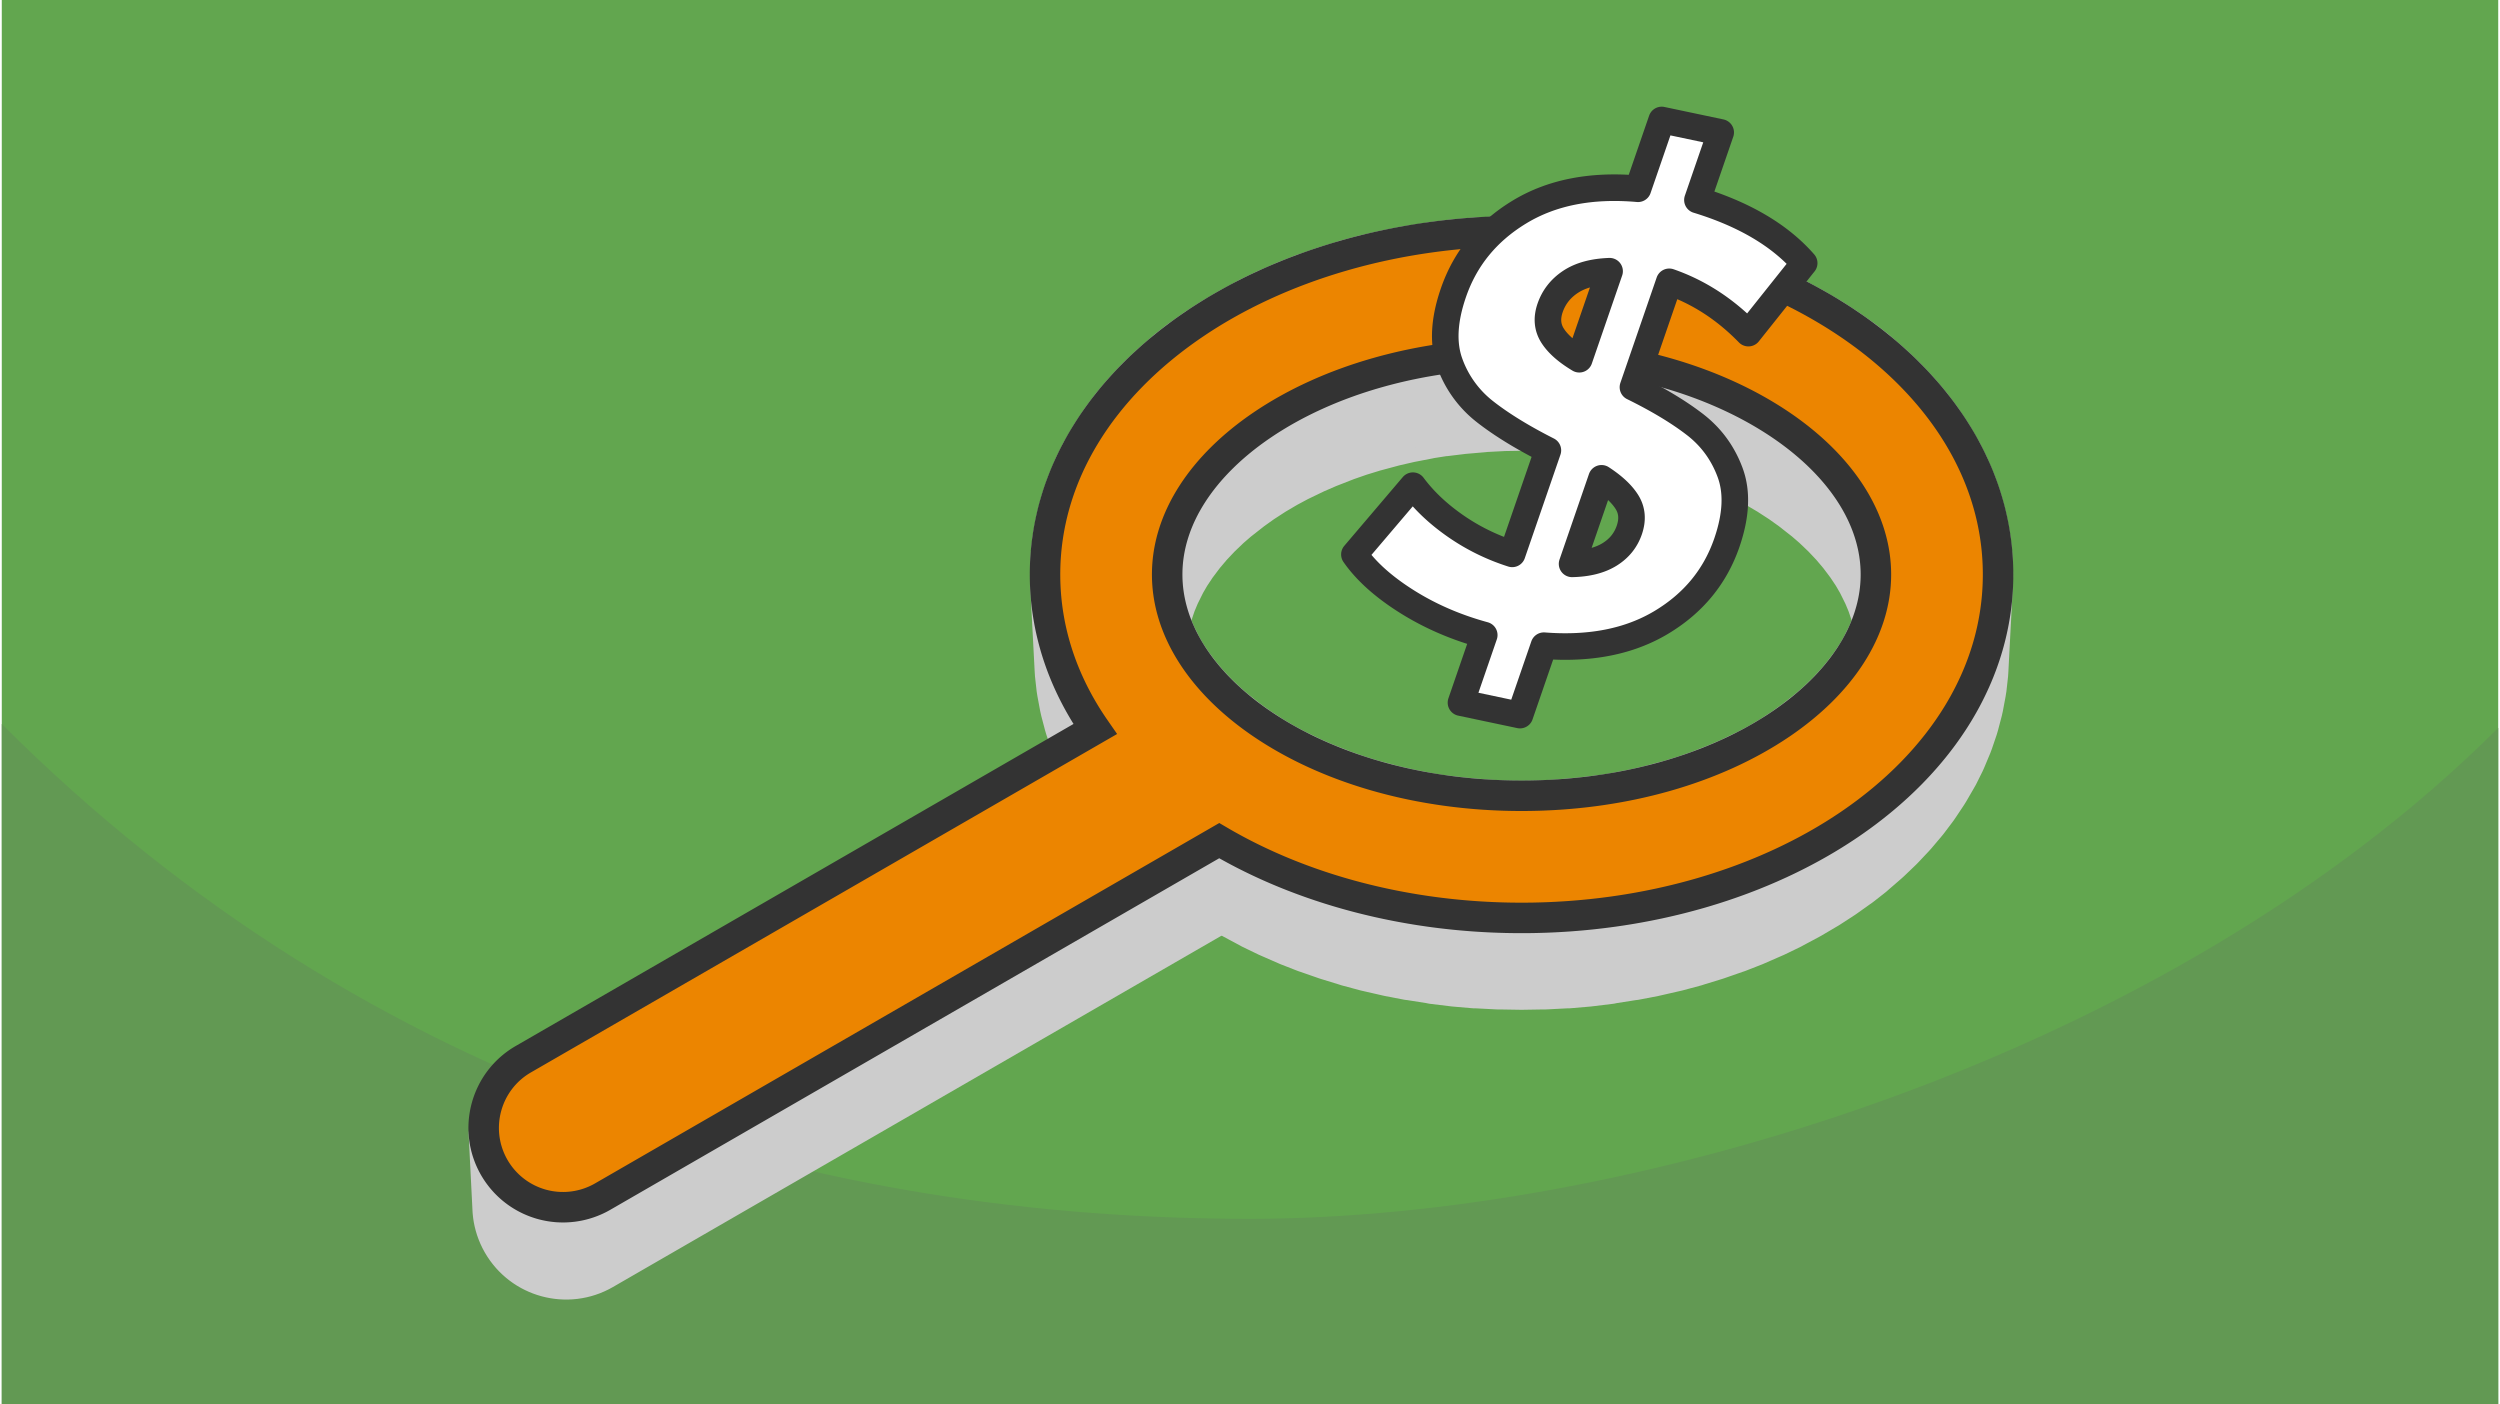
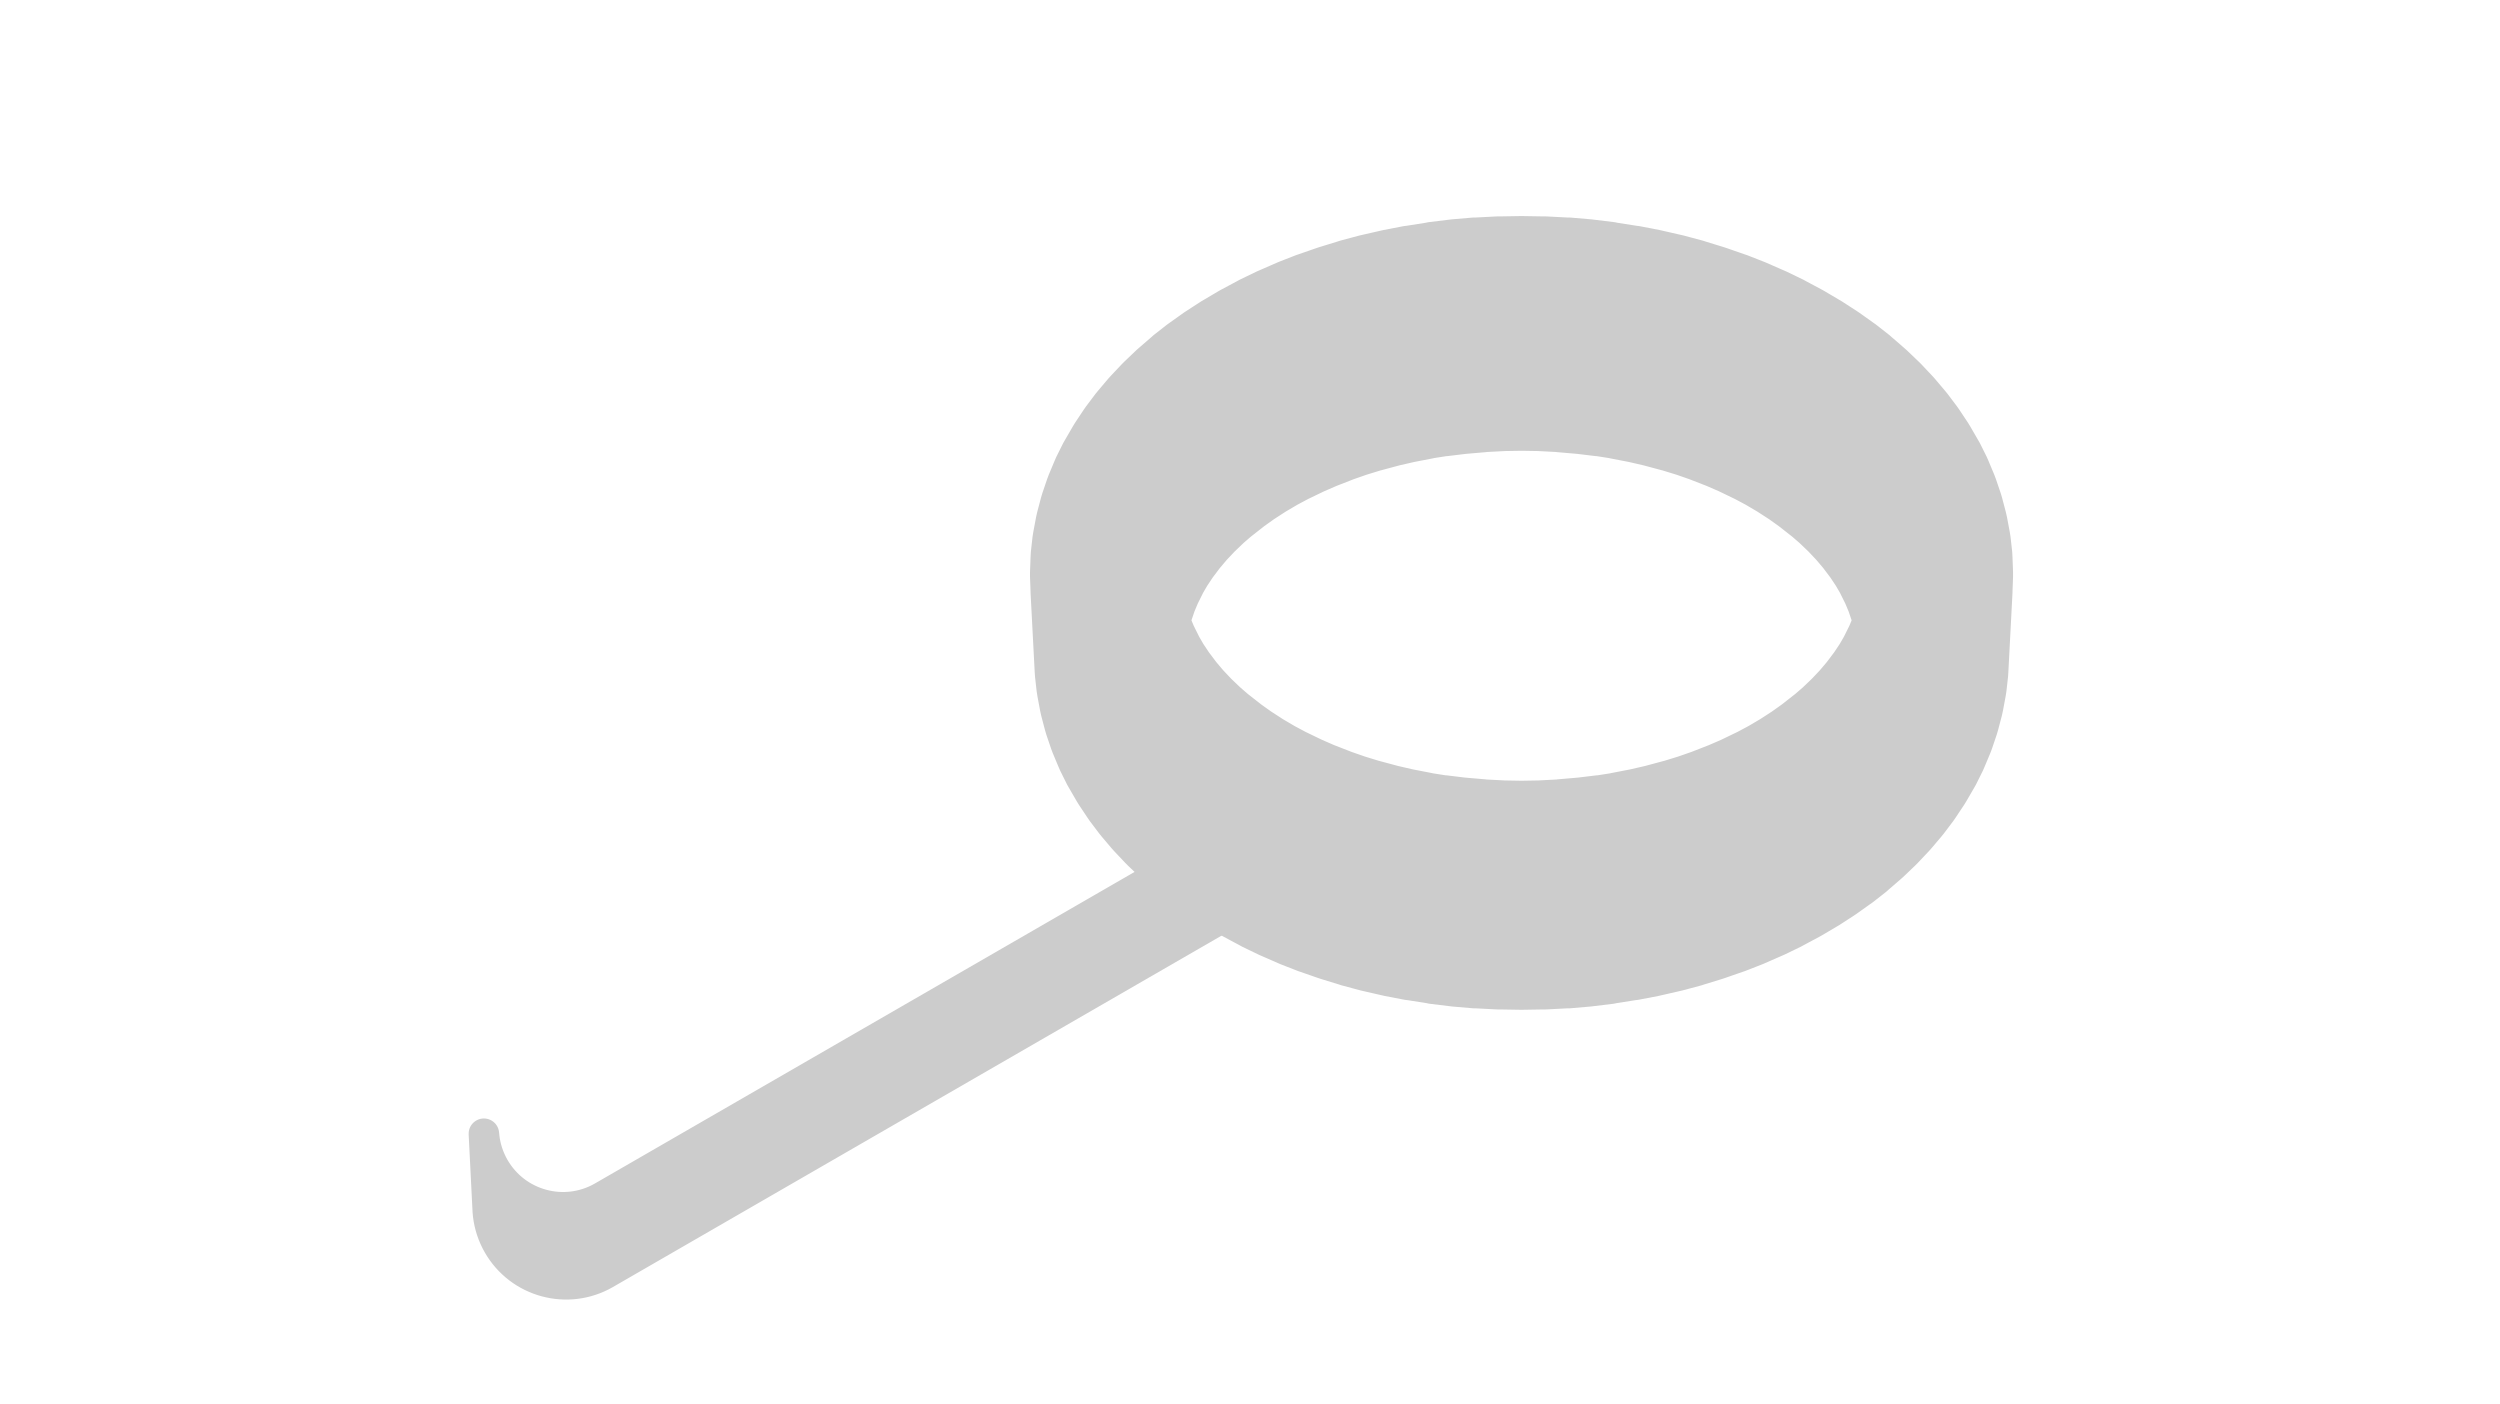
<svg xmlns="http://www.w3.org/2000/svg" xmlns:xlink="http://www.w3.org/1999/xlink" width="470" height="264" viewBox="0 0 188.803 106.202" shape-rendering="geometricPrecision" image-rendering="optimizeQuality" fill-rule="evenodd">
-   <path d="M188.803 0H0v106.202h188.803z" fill="#62a64f" />
-   <path d="M188.803 55.045c-24.999 24.999-65.834 37.132-94.401 37.132-31.969 0-66.254-9.276-94.402-37.424v51.449h188.803V55.045z" fill="#629953" />
  <g fill="#ccc">
    <path d="M83.559 44.547l.314 6.015-.04-1.088.04-1.088.12-1.074.198-1.058.274-1.041.347-1.022.419-1.003.489-.983.557-.96.623-.936.687-.912.749-.885.809-.858.867-.828.924-.799.977-.767 1.03-.734 1.081-.7 1.128-.665 1.175-.627 1.22-.59 1.262-.549 1.302-.509 1.342-.467 1.378-.424 1.412-.378 1.445-.332 1.476-.285 1.505-.236 1.532-.186 1.557-.135 1.579-.081 1.601-.028 1.601.028 1.579.081 1.557.135 1.532.186 1.505.236 1.476.285 1.445.332 1.413.378 1.377.424 1.342.467 1.302.509 1.262.549 1.22.59 1.175.627 1.128.665 1.081.7 1.03.734.977.767.924.799.867.828.809.858.749.885.687.912.623.936.557.96.489.983.419 1.003.347 1.022.274 1.041.198 1.058.12 1.074.04 1.088-.04 1.088.313-6.015.041-1.099-.041-1.099-.121-1.084-.2-1.069-.276-1.051-.351-1.033-.423-1.013-.494-.993-.563-.969-.629-.946-.694-.921-.756-.894-.818-.867-.876-.837-.932-.806-.988-.775-1.04-.742-1.091-.707-1.14-.671-1.187-.634-1.232-.595-1.275-.556-1.316-.514-1.355-.471-1.391-.428-1.427-.382-1.46-.336-1.491-.288-1.52-.238-1.547-.188-1.573-.136-1.595-.082-1.617-.028-1.617.028-1.596.082-1.572.136-1.547.188-1.52.238-1.491.288-1.46.336-1.427.382-1.392.428-1.354.471-1.316.514-1.275.556-1.232.595-1.187.634-1.14.671-1.091.707-1.04.742-.988.775-.932.806-.877.837-.817.867-.756.894-.694.921-.629.946-.563.969-.494.993-.423 1.013-.351 1.033-.276 1.051-.2 1.069-.122 1.084-.04 1.099z" />
-     <path d="M146.316 44.547l-.313 6.015-.12 1.073-.198 1.058-.274 1.041-.347 1.023-.419 1.003-.489.982-.557.96-.623.937-.687.911-.749.886-.809.857-.867.829-.924.799-.977.767-1.03.734-1.081.7-1.128.664-1.175.628-1.22.589-1.262.55-1.302.509-1.342.467-1.377.423-1.413.379-1.445.332-1.476.285-1.505.236-1.532.186-1.557.134-1.579.082-1.601.027-1.601-.027-1.579-.082-1.557-.134-1.532-.186-1.505-.236-1.476-.285-1.445-.332-1.412-.379-1.378-.423-1.342-.467-1.302-.509-1.262-.55-1.22-.589-1.175-.628-1.128-.664-1.081-.7-1.03-.734-.977-.767-.924-.799-.867-.829-.809-.857-.749-.886-.687-.911-.623-.937-.557-.96-.489-.982-.419-1.003-.347-1.023-.274-1.041-.198-1.058-.12-1.073-.314-6.015.122 1.084.2 1.069.276 1.052.351 1.033.423 1.013.494.992.563.97.629.946.694.921.756.894.817.866.877.837.932.807.988.775 1.04.741 1.091.707 1.14.671 1.187.634 1.232.596 1.275.555 1.316.514 1.354.472 1.392.427 1.427.383 1.46.335 1.491.288 1.52.239 1.547.188 1.572.135 1.596.083 1.617.027 1.617-.027 1.595-.083 1.573-.135 1.547-.188 1.52-.239 1.491-.288 1.46-.335 1.427-.383 1.391-.427 1.355-.472 1.316-.514 1.275-.555 1.232-.596 1.187-.634 1.14-.671 1.091-.707 1.04-.741.988-.775.932-.807.876-.837.818-.866.756-.894.694-.921.629-.946.563-.97.494-.992.423-1.013.351-1.033.276-1.052.2-1.069z" />
    <g stroke="#ccc" stroke-width="2.306" stroke-linejoin="round" stroke-miterlimit="2.613">
      <path d="M79.272 50.796l-.314-6.014v-.073l-.041-1.098v-.325l.041-1.099.018-.343.121-1.084.054-.343.2-1.069.072-.325.277-1.051.09-.307.351-1.033.108-.289.423-1.013.127-.289.494-.992.707-1.222.144-.235.629-.946.163-.234.693-.921.163-.198.756-.895.163-.18.817-.867.18-.18.876-.837.163-.144.933-.807.162-.145.988-.774.18-.127 1.04-.741.163-.108 1.091-.707 1.321-.78.162-.09 1.187-.634.162-.09 1.232-.596 1.6-.699 1.315-.515.163-.054 1.355-.471.162-.054 1.392-.428.162-.054 1.427-.382 1.785-.408 1.491-.288.162-.018 1.52-.239.162-.036 1.692-.206 1.572-.135h.163l1.596-.083h.162l1.617-.027h.144l1.617.027h.162l1.596.083h.162l1.573.135 1.692.206.162.036 1.52.239.162.018 1.491.288 1.785.408 1.427.382.162.054 1.392.428.162.054 1.355.471.163.054 1.315.515 1.6.699 1.232.596.162.09 1.187.634.162.09 1.321.78 1.091.707.162.108 1.041.741.18.127.988.774.162.145.933.807.162.144.876.837.181.18.817.867.162.18.757.895.162.198.694.921.163.234.629.946.144.235.707 1.222.494.992.126.289.424 1.013.108.289.351 1.033.09.307.276 1.051.073.325.2 1.069.054.343.121 1.084.018.343.041 1.099v.325l-.041 1.098v.073l-.314 6.014-.018.271-.12 1.073-.054.343-.198 1.058-.072.325-.274 1.041-.09.307-.347 1.023-.108.288-.42 1.004-.126.288-.489.983-.144.252-.557.96-.145.235-.623.936-.162.235-.687.911-.162.199-.749.885-.163.181-.809.857-.18.181-.867.828-.163.145-.923.798-.162.145-.978.767-.181.126-1.03.734-.162.108-1.08.701-1.309.772-.163.09-1.175.628-.162.09-1.22.59-1.587.694-1.302.509-.163.054-1.341.467-.162.054-1.378.423-.162.054-1.413.379-1.77.405-1.476.284-.163.018-1.504.237-.163.036-1.676.204-1.557.134h-.162l-1.58.082h-.162l-1.601.027h-.144l-1.601-.027h-.162l-1.58-.082h-.162l-1.557-.134-1.676-.204-.162-.036-1.505-.237-.163-.018-1.476-.284-1.77-.405-1.412-.379-.163-.054-1.378-.423-.162-.054-1.341-.467-.163-.054-1.302-.509-1.587-.694-1.22-.59-.162-.09-1.175-.628-.162-.09-1.31-.772-1.08-.701-.162-.108-1.03-.734-.181-.126-.978-.767-.162-.145-.923-.798-.163-.145-.867-.828-.18-.181-.809-.857-.163-.181-.749-.885-.162-.199-.687-.911-.162-.235-.623-.936-.145-.235-.557-.96-.144-.252-.489-.983-.126-.288-.42-1.004-.108-.288-.347-1.023-.09-.307-.274-1.041-.072-.325-.198-1.058-.054-.343-.12-1.073-.018-.271zm61.839-3.814l-.109-.414-.251-.739-.274-.655-.44-.885-.347-.597-.449-.675-.589-.782-.563-.665-.638-.676-.721-.689-.639-.553-.002.002-.978-.767.001-.001-.804-.574-.931-.603-.917-.54-.913-.488-.001.003-1.191-.575-.966-.421-1.303-.507.001-.003-1.075-.374-1.156-.355-.001.004-1.413-.379-1.154-.266-1.442-.279.001-.007-1.18-.185-.002.01-1.387-.168-1.557-.134.001-.008-1.418-.074v-.003l-1.366-.023-1.366.023v.003l-1.418.074.001.008-1.557.134-1.387.168-.001-.01-1.181.185.002.007-1.443.279-1.154.265-1.413.38-.001-.004-1.156.355-1.075.374.001.003-1.303.509-.965.419-1.192.575-.001-.003-.913.488-.918.54-.93.603-.804.574.001.001-.978.767-.002-.002-.64.553-.72.689-.638.676-.563.665-.589.782-.449.675-.347.597-.44.885-.274.655-.251.739-.109.415.056.163.278.665.445.895.352.607.456.685.596.791.57.674.647.685.729.697.649.561.001-.002.988.775-.001.001.815.581.941.61.929.547.925.494.001-.003 1.204.582.978.426 1.316.512-.001.002 1.088.379 1.171.36.001-.004 1.427.383 1.168.269 1.458.282-.001.007 1.195.188.001-.011 1.403.171 1.573.135-.001.008 1.434.074v.003l1.382.024 1.382-.024v-.003l1.434-.074-.001-.008 1.573-.136 1.403-.17.001.011 1.195-.188-.001-.007 1.458-.282 1.168-.268 1.427-.384.001.004 1.171-.36 1.088-.379-.001-.002 1.316-.514.978-.424 1.204-.582.001.003.925-.494.929-.547.941-.61.815-.581-.001-.001.987-.775.002.002.649-.561.729-.697.647-.685.57-.674.596-.791.456-.685.352-.607.445-.895.278-.665.056-.164z" fill-rule="nonzero" />
      <path d="M95.561 58.24l-.296 6.16-.014.286-.027.284-.041.283-.055.279-.067.277-.081.273-.094.27-.107.264-.119.26-.132.254-.145.248-.156.241-.169.235-.181.226-.193.219-.204.209-.216.201-.228.191-.239.181-.25.17-.261.159-46.645 26.93-.269.146-.273.13-.276.116-.28.1-.282.086-.284.071-.286.056-.287.043-.287.028-.288.013h-.287l-.285-.014-.285-.027-.282-.041-.28-.055-.277-.067-.273-.081-.27-.094-.264-.107-.26-.119-.254-.132-.248-.144-.241-.157-.234-.169-.227-.181-.218-.193-.21-.204-.201-.216-.191-.228-.181-.239-.17-.25-.159-.261-.146-.269-.13-.273-.115-.276-.101-.28-.085-.282-.071-.284-.057-.286-.042-.287-.028-.287-.296-5.885.029.29.042.29.057.288.072.287.087.285.101.283.117.279.131.276.147.272.161.263.172.253.183.241.193.23.202.218.212.207.221.195.229.182.236.171.244.158.25.146.257.133.262.121.268.108.272.094.276.082.279.068.283.056.285.041.288.028.288.014h.29l.291-.014.29-.028.29-.043.288-.057.287-.072.285-.086.283-.102.279-.116.276-.132.271-.147 47.117-27.202.263-.161.253-.172.241-.182.23-.193.218-.203.207-.212.195-.221.182-.229.171-.236.158-.244.146-.25.133-.257.121-.262.108-.268.094-.272.082-.276.068-.279.056-.283.041-.285.028-.288z" />
    </g>
  </g>
  <g fill-rule="nonzero">
-     <path d="M114.938 17.475c9.6 0 18.373 2.701 24.797 7.067 6.946 4.72 11.242 11.395 11.242 18.906s-4.296 14.187-11.242 18.907c-6.423 4.366-15.197 7.066-24.797 7.066-8.669 0-16.665-2.202-22.864-5.844L45.435 90.503a6 6 0 0 1-8.191-2.212c-1.65-2.873-.66-6.541 2.213-8.192l43.233-24.96c-2.429-3.499-3.791-7.463-3.791-11.691 0-7.511 4.296-14.186 11.242-18.906 6.423-4.366 15.197-7.067 24.797-7.067zm19.636 14.682c-4.947-3.362-11.884-5.442-19.636-5.442s-14.689 2.08-19.636 5.442c-4.426 3.008-7.164 7.009-7.164 11.291s2.738 8.284 7.164 11.292c4.947 3.362 11.884 5.442 19.636 5.442s14.689-2.08 19.636-5.442c4.426-3.008 7.164-7.01 7.164-11.292s-2.738-8.283-7.164-11.291z" stroke="#333" stroke-width="2.306" stroke-miterlimit="2.613" fill="#ec8500" />
    <use xlink:href="#B" fill="#fff" />
  </g>
  <use xlink:href="#B" stroke="#333" stroke-width="2.009" stroke-linejoin="round" stroke-miterlimit="2.613" fill="none" />
  <defs>
-     <path id="B" d="M130.466 41.043c-.883 2.563-2.532 4.57-4.947 6.021s-5.378 2.041-8.891 1.768l-1.809 5.25-4.462-.942 1.76-5.11c-2.159-.59-4.116-1.44-5.873-2.549s-3.072-2.291-3.947-3.549l4.425-5.201c.829 1.114 1.899 2.128 3.212 3.042s2.746 1.62 4.299 2.115l2.697-7.828c-1.93-.978-3.51-1.949-4.742-2.913a8.14 8.14 0 0 1-2.666-3.656c-.546-1.474-.458-3.257.263-5.351.894-2.594 2.561-4.631 5.001-6.11s5.427-2.064 8.959-1.754l1.792-5.203 4.463.942-1.76 5.11c3.551 1.086 6.243 2.677 8.074 4.774l-4.218 5.295c-1.768-1.816-3.764-3.109-5.988-3.881l-2.745 7.97c1.91.94 3.476 1.883 4.698 2.828s2.107 2.155 2.652 3.628.464 3.241-.247 5.304zm-13.367-17.76c-.269.781-.207 1.482.186 2.101s1.066 1.214 2.019 1.784l2.293-6.657c-1.228.043-2.214.312-2.96.808s-1.258 1.151-1.538 1.964zm1.661 19.361c1.157-.024 2.1-.261 2.83-.71s1.228-1.065 1.497-1.846.215-1.48-.163-2.097-1.023-1.222-1.936-1.817l-2.228 6.47z" />
-   </defs>
+     </defs>
</svg>